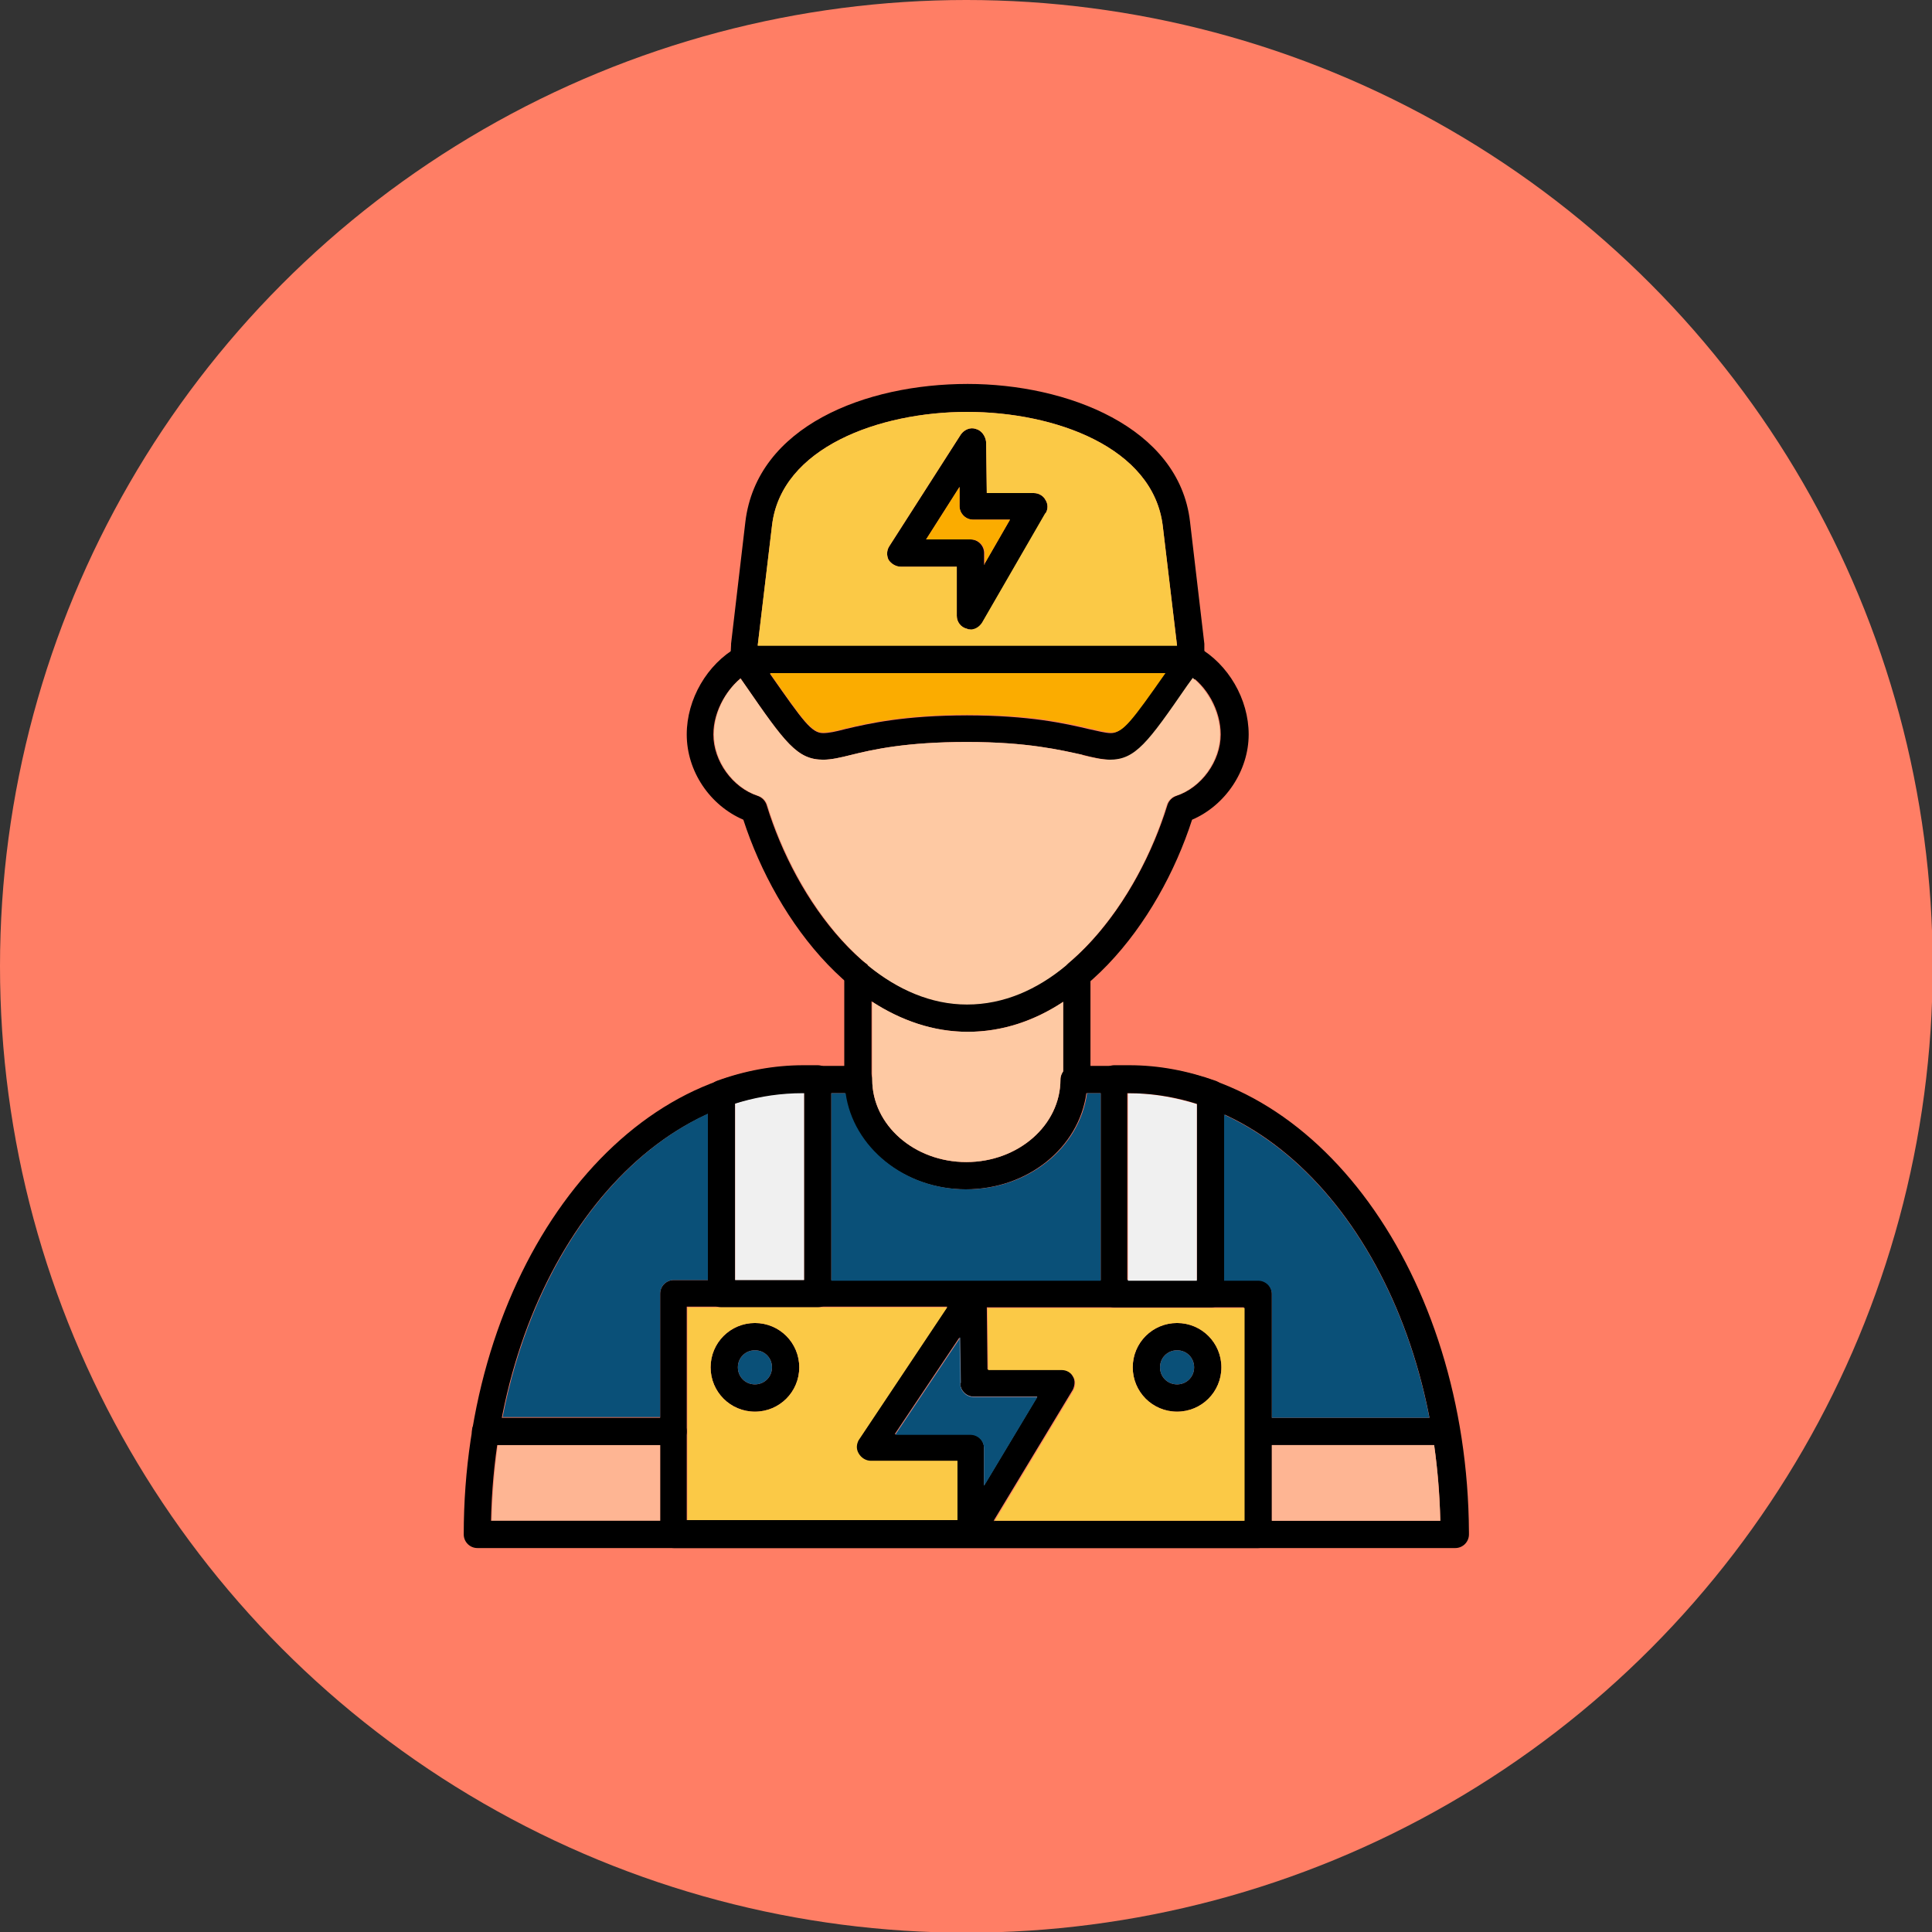
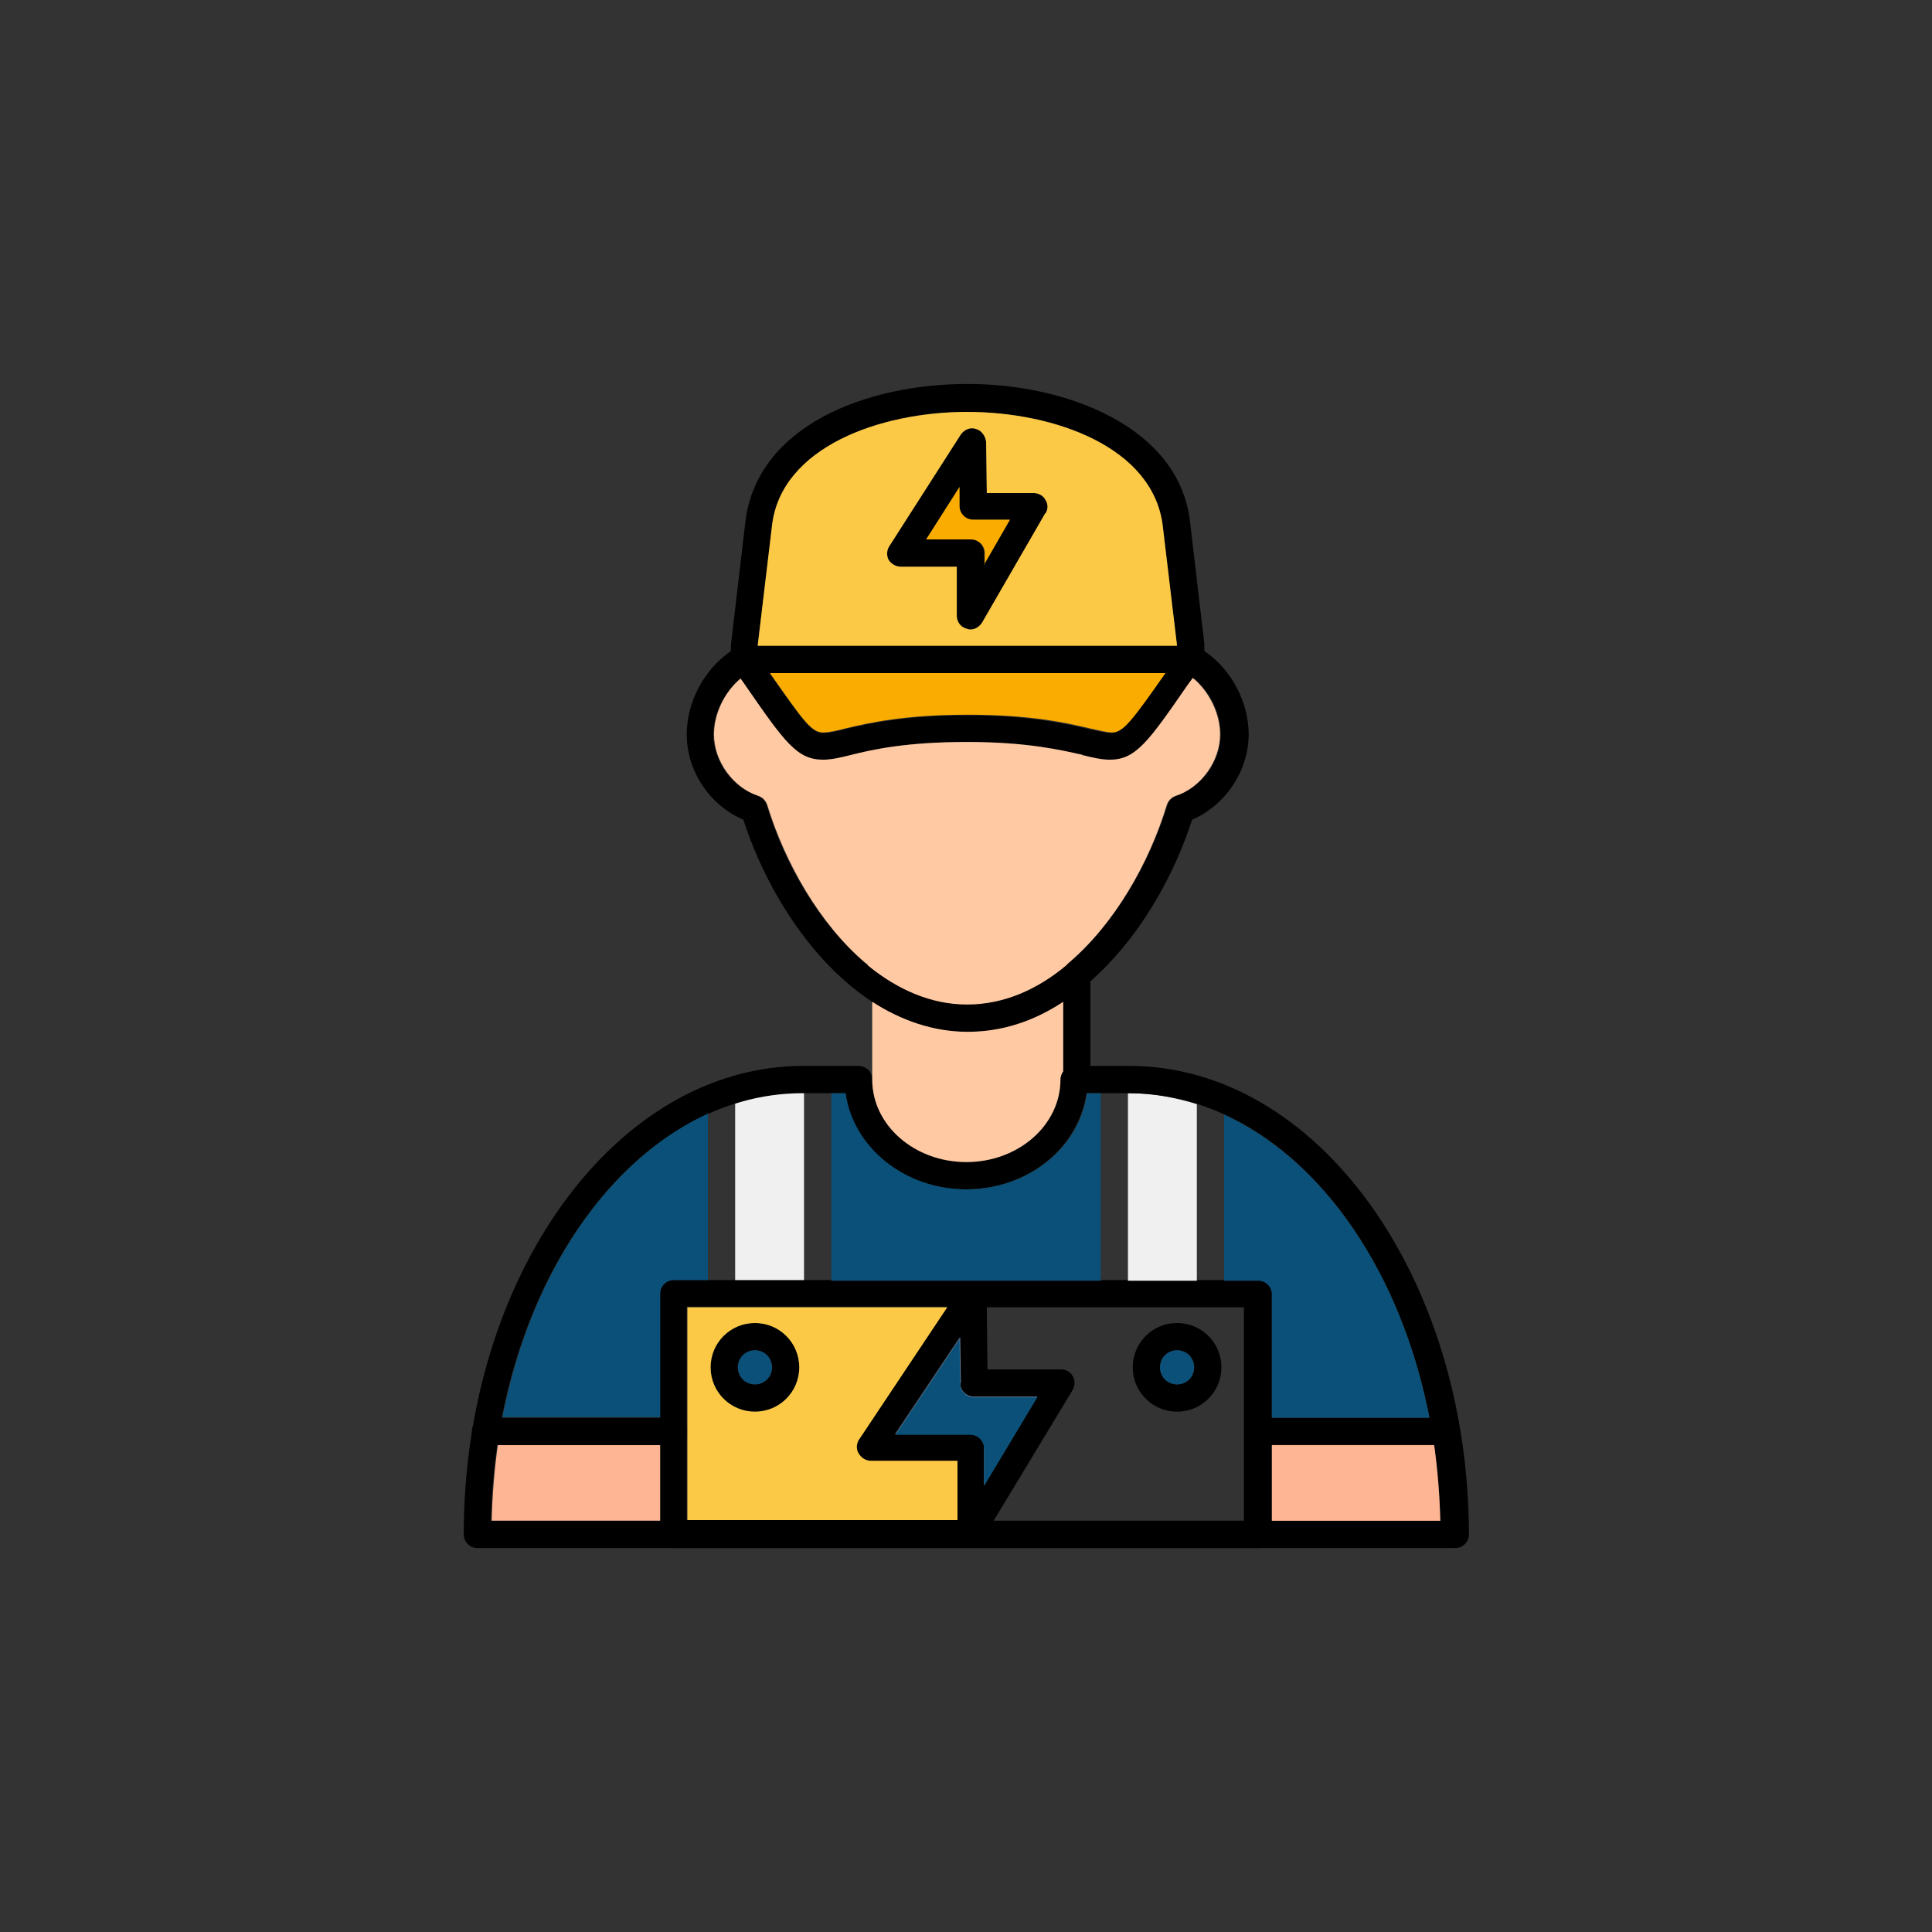
<svg xmlns="http://www.w3.org/2000/svg" clip-rule="evenodd" fill-rule="evenodd" height="512" image-rendering="optimizeQuality" shape-rendering="geometricPrecision" text-rendering="geometricPrecision" viewBox="0 0 2.833 2.833" width="512">
  <rect x="0" y="0" width="2.833" height="2.833" fill="#333333" stroke="none" />
  <g id="Layer_x0020_1">
-     <circle cx="1.417" cy="1.417" fill="#ff7e65" r="1.417" />
-     <path d="m1.199 1.917h-.141c-.011 0-.02-.009-.02-.02v-.293c0-.008.005-.016.013-.019.041-.015.084-.023.127-.023l.021 0c.011 0 .02.009.02.02v.315c0.0.011-.009.02-.02.02zm-.121-.04h.101v-.275h-.001c-.034 0-.067.005-.1.016v.259h-0z" />
-     <path d="m1.775 1.917h-.141c-.011 0-.02-.009-.02-.02v-.315c0-.011.009-.02.02-.02h.022c.043 0 .085.008.127.023.008.003.013.01.013.019v.293c-0.0.011-.009.02-.02.02zm-.121-.04h.101v-.259c-.033-.01-.066-.016-.1-.016l-.002 0v.275z" />
    <path d="m1.845 2.27h-.422-0-0-0-.435c-.011 0-.02-.009-.02-.02v-.353c0-.011.009-.02.02-.02h.438c.001-0.0.001-0.0.002 0h.417c.011 0 .02.009.02.02v.353c0.0.011-.009.02-.02.02zm-.442-.04v-.087h-.127c-.007 0-.014-.004-.018-.011s-.003-.014.001-.021l.13-.195h-.382v.313h.396zm.044-.313.001.091.108 0c.007 0 .014.004.017.01.004.006.003.014-0.0.02l-.116.192h.367v-.313h-.378zm-.134.186h.11c.011 0 .02.009.02.02v.055l.078-.13-.093-0c-.011 0-.02-.009-.02-.02l-.001-.067-.095.142z" />
    <path d="m1.107 2.07c-.036 0-.065-.029-.065-.065 0-.036.029-.065.065-.065.036 0 .065.029.065.065s-.029.065-.065.065zm0-.09c-.014 0-.025.011-.025.025 0 .014.011.025.025.025.014 0 .025-.011.025-.025 0-.014-.011-.025-.025-.025z" />
    <path d="m1.726 2.07c-.036 0-.065-.029-.065-.065 0-.036.029-.065.065-.065.036 0 .065.029.065.065s-.029.065-.065.065zm0-.09c-.014 0-.025.011-.025.025 0 .014.011.025.025.025.014 0 .025-.011.025-.025 0-.014-.011-.025-.025-.025z" />
    <path d="m.968 2.23v-.111h-.238c-.005.036-.008.073-.009.111h.247z" fill="#feb593" />
    <path d="m1.078 1.877h.101v-.275h-.001c-.034 0-.067.005-.1.016l-0.0.259z" fill="#f0f0f0" />
    <path d="m1.654 1.603v.275h.101v-.259c-.033-.01-.066-.016-.1-.016l-.002 0z" fill="#f0f0f0" />
    <path d="m1.409 2.028-.001-.067-.095.142h.11c.011 0 .02.009.02.02v.055l.078-.13-.093-0c-.011 0-.02-.009-.02-.02z" fill="#6b809b" />
    <path d="m1.419 1.513c-.158 0-.28-.16-.329-.311-.049-.021-.083-.071-.083-.125 0-.052.03-.103.074-.128.003-.002.006-.003.01-.003h.656c.003 0 .007.001.01.003.044.025.074.076.074.128 0 .053-.034.104-.083.125-.049.152-.171.311-.329.311zm-.323-.526c-.029.019-.05.055-.05.09 0 .039.028.078.065.09.006.002.011.007.013.013.043.141.153.292.294.292.141 0 .251-.152.294-.292.002-.006.007-.011.013-.013.037-.012.065-.051.065-.09 0-.035-.02-.072-.05-.09h-.645z" />
    <path d="m1.747.987c-0 0-0.0 0-0 0h-.656c-.005 0-.011-.002-.014-.006-.004-.004-.006-.009-.006-.015l.001-.02c0-.001 0-.001 0-.002l.021-.179c.017-.14.176-.202.326-.202.145 0 .31.063.326.202l.021.179c0.0.001 0.0.001 0.0.002l0.0.016c0.0.001 0.0.003 0.0.004 0.0.011-.009.02-.02.02zm-.636-.04h.615l-.021-.176c-.014-.115-.158-.167-.287-.167-.128 0-.273.052-.286.167l-.021.176z" />
    <path d="m1.629 1.114c-.012 0-.025-.003-.041-.007-.032-.007-.081-.019-.17-.019-.089 0-.138.011-.17.019-.016.004-.029.007-.041.007-.038 0-.056-.025-.114-.109l-.018-.026c-.004-.006-.005-.014-.001-.021.003-.007.01-.011.018-.011l.655 0c.007 0 .014.004.018.011.003.007.003.015-.001.021l-.018.026c-.058.084-.076.109-.114.109zm-.212-.065c.093 0 .145.012.179.02.014.003.025.006.033.006.016 0 .029-.017.078-.087l-.578-0c.049.07.061.087.078.087.008 0 .018-.002.033-.006.034-.008.086-.02.179-.02z" />
    <path d="m2.133 2.27c-0.0 0-0.0 0-0 0h-1.433c-.011 0-.02-.009-.02-.02 0-.379.223-.687.498-.687h.081c.011 0 .02.009.02.02 0 .067.062.121.138.121.076 0 .138-.054.138-.121 0-.011.009-.02.02-.02h.081c.274 0 .496.306.498.684 0.0.001 0.0.002 0.0.003-0.0.011-.009.02-.02.02zm-1.413-.04h1.392c-.007-.348-.21-.627-.457-.627l-.062 0c-.011.08-.086.141-.177.141-.091 0-.166-.062-.177-.141h-.062c-.248 0-.45.28-.457.627z" />
-     <path d="m1.258 1.603c-.011 0-.02-.009-.02-.02v-.154c0-.011.009-.02.02-.02.011 0 .02.009.02.02v.154c0 .011-.009.02-.02.02z" />
    <path d="m1.579 1.603c-.011 0-.02-.009-.02-.02v-.154c0-.011.009-.02.02-.02.011 0 .02.009.02.02v.154c0.0.011-.009.02-.02.02z" />
    <path d="m2.118 2.119h-.273c-.011 0-.02-.009-.02-.02 0-.011.009-.02.02-.02h.273c.011 0 .02.009.02.02 0 .011-.009.02-.02.02zm-1.131 0h-.275c-.011 0-.02-.009-.02-.02 0-.011.009-.02.02-.02h.275c.011 0 .02.009.02.02 0 .011-.009.02-.02.02z" />
    <path d="m1.423.923c-.002 0-.003-0-.005-.001-.009-.002-.015-.01-.015-.019v-.072h-.082c-.007 0-.014-.004-.018-.01-.003-.006-.003-.014.001-.02l.105-.164c.005-.007.014-.011.022-.008.008.002.014.01.015.019l.001.075.069 0c.007 0 .014.004.017.01.004.006.004.014 0 .02l-.093.161c-.004.006-.01.01-.017.01zm-.066-.132h.066c.011 0 .02.009.02.02v.017l.038-.066h-.054c-.011 0-.02-.009-.02-.02l-0-.028-.049.077z" />
    <path d="m1.443.828.038-.066h-.054c-.011 0-.02-.009-.02-.02l-0-.028-.049.077h.066c.011 0 .02.009.02.02v.017z" fill="#fbac00" />
    <path d="m1.533.752-.093.161c-.004.006-.01.01-.017.01-.002 0-.003-0-.005-.001-.009-.002-.015-.01-.015-.019v-.072h-.082c-.007 0-.014-.004-.018-.01-.003-.006-.003-.014.001-.02l.105-.164c.005-.007.014-.011.022-.008.008.002.014.01.015.019l.001.075.069 0c.007 0 .014.004.017.01.004.006.004.014 0 .02zm-.422.195h.615l-.021-.176c-.014-.115-.158-.167-.287-.167-.128 0-.273.052-.286.167l-.021.176z" fill="#fbc946" />
    <path d="m1.707.987-.578-0c.049.07.061.087.078.087.008 0 .018-.002.033-.006.034-.008.086-.02.179-.02.093 0 .145.012.179.02.014.003.025.006.033.006.016 0 .029-.017.078-.087z" fill="#fbac00" />
    <path d="m1.588 1.107c-.032-.007-.081-.019-.17-.019-.089 0-.138.011-.17.019-.016.004-.029.007-.041.007-.038 0-.056-.025-.114-.109l-.007-.01c-.024.02-.039.052-.039.082 0 .039.028.078.065.09.006.002.011.007.013.013.026.085.077.175.144.232.002.001.003.002.004.004.043.035.092.057.145.057.054 0 .103-.022.145-.057.001-.001.003-.003.004-.004.067-.057.118-.146.144-.232.002-.006.007-.011.013-.013.037-.012.065-.051.065-.09 0-.031-.016-.063-.04-.083l-.008.011c-.058.084-.076.109-.114.109-.012 0-.025-.003-.041-.007z" fill="#fec9a3" />
    <path d="m1.559 1.469c-.042.028-.089.044-.14.044-.051 0-.098-.017-.14-.044v.114c0 .067.062.121.138.121.076 0 .138-.054.138-.121 0-.005.002-.009.004-.012v-.102z" fill="#fec9a3" />
    <g fill="#0a5078">
      <path d="m1.038 1.877v-.244c-.146.067-.26.234-.301.445h.231v-.181c0-.011.009-.02.02-.02h.05z" />
      <path d="m1.219 1.603v.275h.207c.001-0.0.001-0.0.002 0h.186v-.275h-.02c-.011.08-.086.141-.177.141-.091 0-.166-.062-.177-.141h-.021z" />
      <path d="m1.795 1.634v.244h.05c.011 0 .02.009.02.02v.181h.231c-.041-.211-.155-.378-.302-.445z" />
    </g>
    <path d="m2.103 2.119h-.238v.111h.247c-.001-.038-.004-.075-.009-.111z" fill="#feb593" />
    <path d="m1.082 2.005c0 .014.011.025.025.025.014 0 .025-.011.025-.025 0-.014-.011-.025-.025-.025-.014 0-.025.011-.025.025z" fill="#0a5078" />
    <path d="m1.408 1.962-.095.142h.11c.011 0 .02.009.02.02v.055l.078-.13-.093-0c-.011 0-.02-.009-.02-.02l-.001-.067z" fill="#0a5078" />
    <path d="m1.726 1.98c-.014 0-.025.011-.025.025 0 .014.011.025.025.025.014 0 .025-.011.025-.025 0-.014-.011-.025-.025-.025z" fill="#0a5078" />
-     <path d="m1.661 2.005c0-.036.029-.065.065-.065.036 0 .065.029.065.065s-.029.065-.065.065c-.036 0-.065-.029-.065-.065zm-.203.225h.367v-.131-.181h-.05c-0.0 0-0.0 0-0.0 0h-.141c-0 0-0 0-0-0h-.186l.001.091.108 0c.007 0 .014.004.017.01.004.006.003.014-0.0.02l-.116.192z" fill="#fbc946" />
    <path d="m1.259 2.112.13-.195h-.19-.141-.05v.181.131h.396v-.087h-.127c-.007 0-.014-.004-.018-.011s-.003-.014.001-.021zm-.152-.172c.036 0 .065.029.065.065s-.029.065-.065.065c-.036 0-.065-.029-.065-.065 0-.036.029-.065.065-.065z" fill="#fbc946" />
  </g>
</svg>